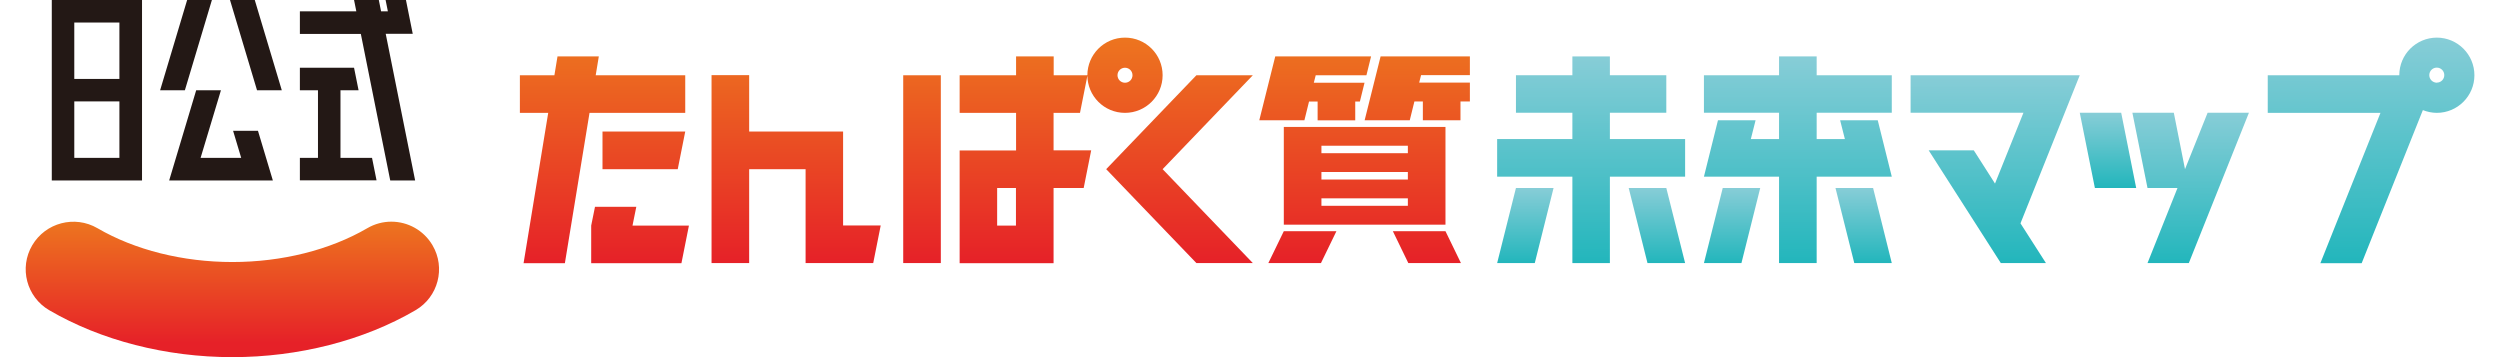
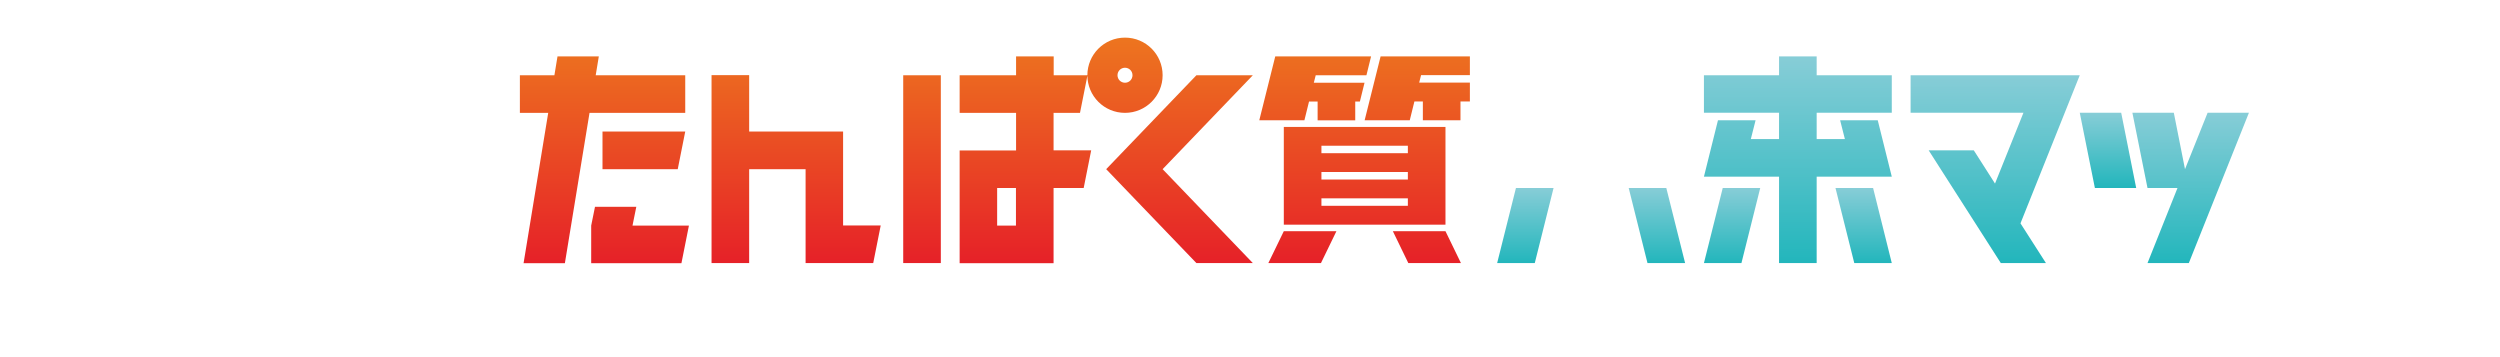
<svg xmlns="http://www.w3.org/2000/svg" xmlns:xlink="http://www.w3.org/1999/xlink" id="_レイヤー_1" data-name="レイヤー 1" viewBox="0 0 210 30">
  <defs>
    <style>
      .cls-1 {
        fill: url(#_名称未設定グラデーション_2);
      }

      .cls-1, .cls-2, .cls-3, .cls-4, .cls-5, .cls-6, .cls-7, .cls-8, .cls-9, .cls-10, .cls-11, .cls-12, .cls-13 {
        stroke-width: 0px;
      }

      .cls-2 {
        fill: url(#_名称未設定グラデーション_2-4);
      }

      .cls-3 {
        fill: url(#_名称未設定グラデーション_2-3);
      }

      .cls-4 {
        fill: url(#_名称未設定グラデーション_12);
      }

      .cls-5 {
        fill: url(#_名称未設定グラデーション_2-7);
      }

      .cls-6 {
        fill: url(#_名称未設定グラデーション_2-2);
      }

      .cls-7 {
        fill: url(#_名称未設定グラデーション_2-9);
      }

      .cls-8 {
        fill: url(#_名称未設定グラデーション_11);
      }

      .cls-9 {
        fill: #231815;
      }

      .cls-10 {
        fill: url(#_名称未設定グラデーション_2-8);
      }

      .cls-11 {
        fill: url(#_名称未設定グラデーション_2-10);
      }

      .cls-12 {
        fill: url(#_名称未設定グラデーション_2-6);
      }

      .cls-13 {
        fill: url(#_名称未設定グラデーション_2-5);
      }
    </style>
    <linearGradient id="_名称未設定グラデーション_2" data-name="名称未設定グラデーション 2" x1="167.6" y1="-3966.32" x2="167.6" y2="-3982.01" gradientTransform="translate(0 -3960) scale(1 -1)" gradientUnits="userSpaceOnUse">
      <stop offset="0" stop-color="#87cdd7" />
      <stop offset="1" stop-color="#23b6bc" />
    </linearGradient>
    <linearGradient id="_名称未設定グラデーション_2-2" data-name="名称未設定グラデーション 2" x1="133.65" y1="-3964.74" x2="133.65" y2="-3982" xlink:href="#_名称未設定グラデーション_2" />
    <linearGradient id="_名称未設定グラデーション_2-3" data-name="名称未設定グラデーション 2" x1="128.13" y1="-3975.79" x2="128.13" y2="-3982.06" xlink:href="#_名称未設定グラデーション_2" />
    <linearGradient id="_名称未設定グラデーション_2-4" data-name="名称未設定グラデーション 2" x1="139.18" y1="-3975.79" x2="139.18" y2="-3982.06" xlink:href="#_名称未設定グラデーション_2" />
    <linearGradient id="_名称未設定グラデーション_2-5" data-name="名称未設定グラデーション 2" x1="184.02" y1="-3969.47" x2="184.02" y2="-3982.03" xlink:href="#_名称未設定グラデーション_2" />
    <linearGradient id="_名称未設定グラデーション_2-6" data-name="名称未設定グラデーション 2" x1="177.07" y1="-3969.47" x2="177.07" y2="-3975.75" xlink:href="#_名称未設定グラデーション_2" />
    <linearGradient id="_名称未設定グラデーション_2-7" data-name="名称未設定グラデーション 2" x1="199.17" y1="-3963.16" x2="199.17" y2="-3981.99" xlink:href="#_名称未設定グラデーション_2" />
    <linearGradient id="_名称未設定グラデーション_2-8" data-name="名称未設定グラデーション 2" x1="145.49" y1="-3975.79" x2="145.49" y2="-3982.06" xlink:href="#_名称未設定グラデーション_2" />
    <linearGradient id="_名称未設定グラデーション_2-9" data-name="名称未設定グラデーション 2" x1="156.55" y1="-3975.79" x2="156.55" y2="-3982.06" xlink:href="#_名称未設定グラデーション_2" />
    <linearGradient id="_名称未設定グラデーション_2-10" data-name="名称未設定グラデーション 2" x1="151.02" y1="-3964.74" x2="151.02" y2="-3982" xlink:href="#_名称未設定グラデーション_2" />
    <linearGradient id="_名称未設定グラデーション_11" data-name="名称未設定グラデーション 11" x1="83.57" y1="-3963.16" x2="83.57" y2="-3982.1" gradientTransform="translate(0 -3960) scale(1 -1)" gradientUnits="userSpaceOnUse">
      <stop offset="0" stop-color="#ed751f" />
      <stop offset="1" stop-color="#e62128" />
    </linearGradient>
    <linearGradient id="_名称未設定グラデーション_12" data-name="名称未設定グラデーション 12" x1="-2423.13" y1="-2346.32" x2="-2422.78" y2="-2346.32" gradientTransform="translate(-76001.26 78527.91) rotate(90) scale(32.4)" gradientUnits="userSpaceOnUse">
      <stop offset="0" stop-color="#ed751f" />
      <stop offset=".9" stop-color="#e62128" />
      <stop offset="1" stop-color="#e62128" />
    </linearGradient>
  </defs>
  <g>
    <g>
      <polygon class="cls-1" points="174.7 6.32 173.12 6.32 171.23 6.32 160.49 6.32 160.49 9.47 169.97 9.47 167.58 15.42 166.81 14.21 165.8 12.63 162.01 12.63 163.02 14.21 168.07 22.1 171.86 22.1 169.72 18.76 174.7 6.32" />
-       <polygon class="cls-6" points="135.23 9.47 139.97 9.47 139.97 6.32 135.23 6.32 135.23 4.74 132.08 4.74 132.08 6.32 127.34 6.32 127.34 9.47 132.08 9.47 132.08 11.68 125.76 11.68 125.76 14.84 132.08 14.84 132.08 22.1 135.23 22.1 135.23 14.84 141.55 14.84 141.55 11.68 135.23 11.68 135.23 9.47" />
      <polygon class="cls-3" points="125.76 22.1 128.92 22.1 130.5 15.79 130.5 15.79 127.34 15.79 125.76 22.1" />
      <polygon class="cls-2" points="136.81 15.79 138.39 22.1 141.55 22.1 141.55 22.1 139.97 15.79 136.81 15.79" />
      <polygon class="cls-13" points="183.54 14.21 182.6 9.47 180.39 9.47 179.44 9.47 179.12 9.47 180.39 15.79 182.91 15.79 180.39 22.1 183.86 22.1 188.91 9.47 188.91 9.47 185.44 9.47 183.54 14.21" />
      <polygon class="cls-12" points="174.7 9.47 175.97 15.79 179.12 15.79 179.44 15.79 179.44 15.79 178.18 9.47 174.7 9.47" />
-       <path class="cls-5" d="M204.7,3.16c-1.74,0-3.16,1.41-3.16,3.16h-11.05v3.16h9.47l-3.79,9.47-1.26,3.16h3.47l1.26-3.16,3.88-9.7c.36.14.76.23,1.17.23,1.74,0,3.16-1.41,3.16-3.16h0c0-1.74-1.41-3.16-3.16-3.16h0ZM204.7,6.95c-.08,0-.16-.02-.24-.05-.23-.09-.4-.32-.4-.59h0c0-.35.28-.63.63-.63s.63.28.63.63-.28.63-.63.63Z" />
      <polygon class="cls-10" points="143.13 22.1 146.28 22.1 147.86 15.79 147.86 15.79 144.71 15.79 143.13 22.1" />
      <polygon class="cls-7" points="154.18 15.79 155.76 22.1 158.91 22.1 158.91 22.1 157.34 15.79 154.18 15.79" />
      <polygon class="cls-11" points="157.34 14.84 158.91 14.84 158.91 14.84 157.73 10.1 154.57 10.1 154.97 11.68 152.6 11.68 152.6 9.47 158.91 9.47 158.91 6.32 152.6 6.32 152.6 4.74 149.44 4.74 149.44 6.32 143.13 6.32 143.13 9.47 149.44 9.47 149.44 11.68 147.07 11.68 147.47 10.1 144.31 10.1 143.13 14.84 144.71 14.84 146.28 14.84 149.44 14.84 149.44 22.1 152.6 22.1 152.6 14.84 155.76 14.84 157.34 14.84" />
    </g>
    <path class="cls-8" d="M97.66,14.21l7.58,7.89h-4.74l-7.58-7.89,7.58-7.89h4.74l-7.58,7.89ZM53.45,17.37h-3.47l-.32,1.58v3.16h7.58l.63-3.16h-4.74l.32-1.58h0ZM56.93,14.21l.63-3.16h-6.95v3.16h6.32ZM57.56,6.32h-7.52l.26-1.58h-3.47l-.26,1.58h-2.9v3.16h2.38l-2.07,12.63h3.47l2.07-12.63h8.04v-3.16h0ZM70.82,14.21v-3.16h-7.89v-4.74h-3.16v15.79h3.16v-7.89h4.74v7.89h5.68l.63-3.16h-3.16v-4.74ZM75.87,22.1h3.16V6.32h-3.16v15.79ZM88.5,9.47v3.16h3.16l-.63,3.16h-2.53v6.32h-7.89v-9.47h4.74v-3.16h-4.74v-3.16h4.74v-1.58h3.16v1.58h2.84l-.63,3.16h-2.21ZM85.34,15.79h-1.58v3.16h1.58v-3.16ZM91.34,6.32c0-1.74,1.41-3.16,3.16-3.16s3.16,1.41,3.16,3.16h0c0,1.74-1.41,3.16-3.16,3.16s-3.16-1.41-3.16-3.16h0ZM93.87,6.32c0,.35.28.63.63.63s.63-.28.63-.63-.28-.63-.63-.63-.63.28-.63.63ZM107.84,10.66h13.58v8.21h-13.58v-8.21ZM111,12.87h7.26v-.63h-7.26v.63ZM111,15.08h7.26v-.63h-7.26v.63ZM111,17.29h7.26v-.63h-7.26v.63ZM106.54,22.1h4.42l1.3-2.68h-4.42l-1.3,2.68ZM109.97,8.53h.71v1.58h3.16v-1.58h.39l.39-1.58h-4.26l.16-.63h4.26l.39-1.58h-8.05l-.67,2.68-.67,2.68h3.79l.39-1.58h0ZM123.47,6.32v-1.58h-7.5l-.67,2.68-.67,2.68h3.79l.39-1.58h.71v1.58h3.16v-1.58h.79v-1.58h-4.26l.16-.63h4.11ZM117,19.42l1.3,2.68h4.42l-1.3-2.68h-4.42Z" />
  </g>
  <g>
-     <path class="cls-4" d="M36.33,20.6c-.75-1.27-2.08-1.98-3.46-1.98-.69,0-1.39.18-2.02.55-3.14,1.83-7.17,2.84-11.33,2.84s-8.19-1.01-11.33-2.84c-1.91-1.11-4.36-.47-5.48,1.43-1.12,1.9-.48,4.35,1.43,5.46,4.35,2.54,9.82,3.94,15.38,3.94s11.03-1.4,15.38-3.94c1.91-1.11,2.55-3.56,1.43-5.46h0Z" />
-     <path class="cls-9" d="M11.93,15.16V0h-7.58v15.16s7.58,0,7.58,0ZM10.03,13.26h-3.79v-4.74h3.79v4.74ZM10.03,6.63h-3.79V1.89h3.79v4.74ZM34.86,15.16h-2.08l-.19-.95-.38-1.89-.38-1.89-1.52-7.58h-5.12V.95h4.74l-.19-.95h2.08l.19.95h.57l-.19-.95h1.71l.19.95.38,1.89h-2.27l1.52,7.58.38,1.89.38,1.89.19.95ZM31.25,13.26l.38,1.89h-6.44v-1.89h1.52v-5.68h-1.52v-1.89h4.55l.38,1.89h-1.52v5.68h2.65ZM21.67,10.99l1.25,4.17h-8.71l2.27-7.58h2.08l-1.71,5.68h3.41l-.68-2.27h2.08ZM21.59,7.58l-2.27-7.58h2.08l2.27,7.58h-2.08ZM15.53,7.58h-2.08L15.72,0h2.08l-2.27,7.58Z" />
-   </g>
+     </g>
</svg>